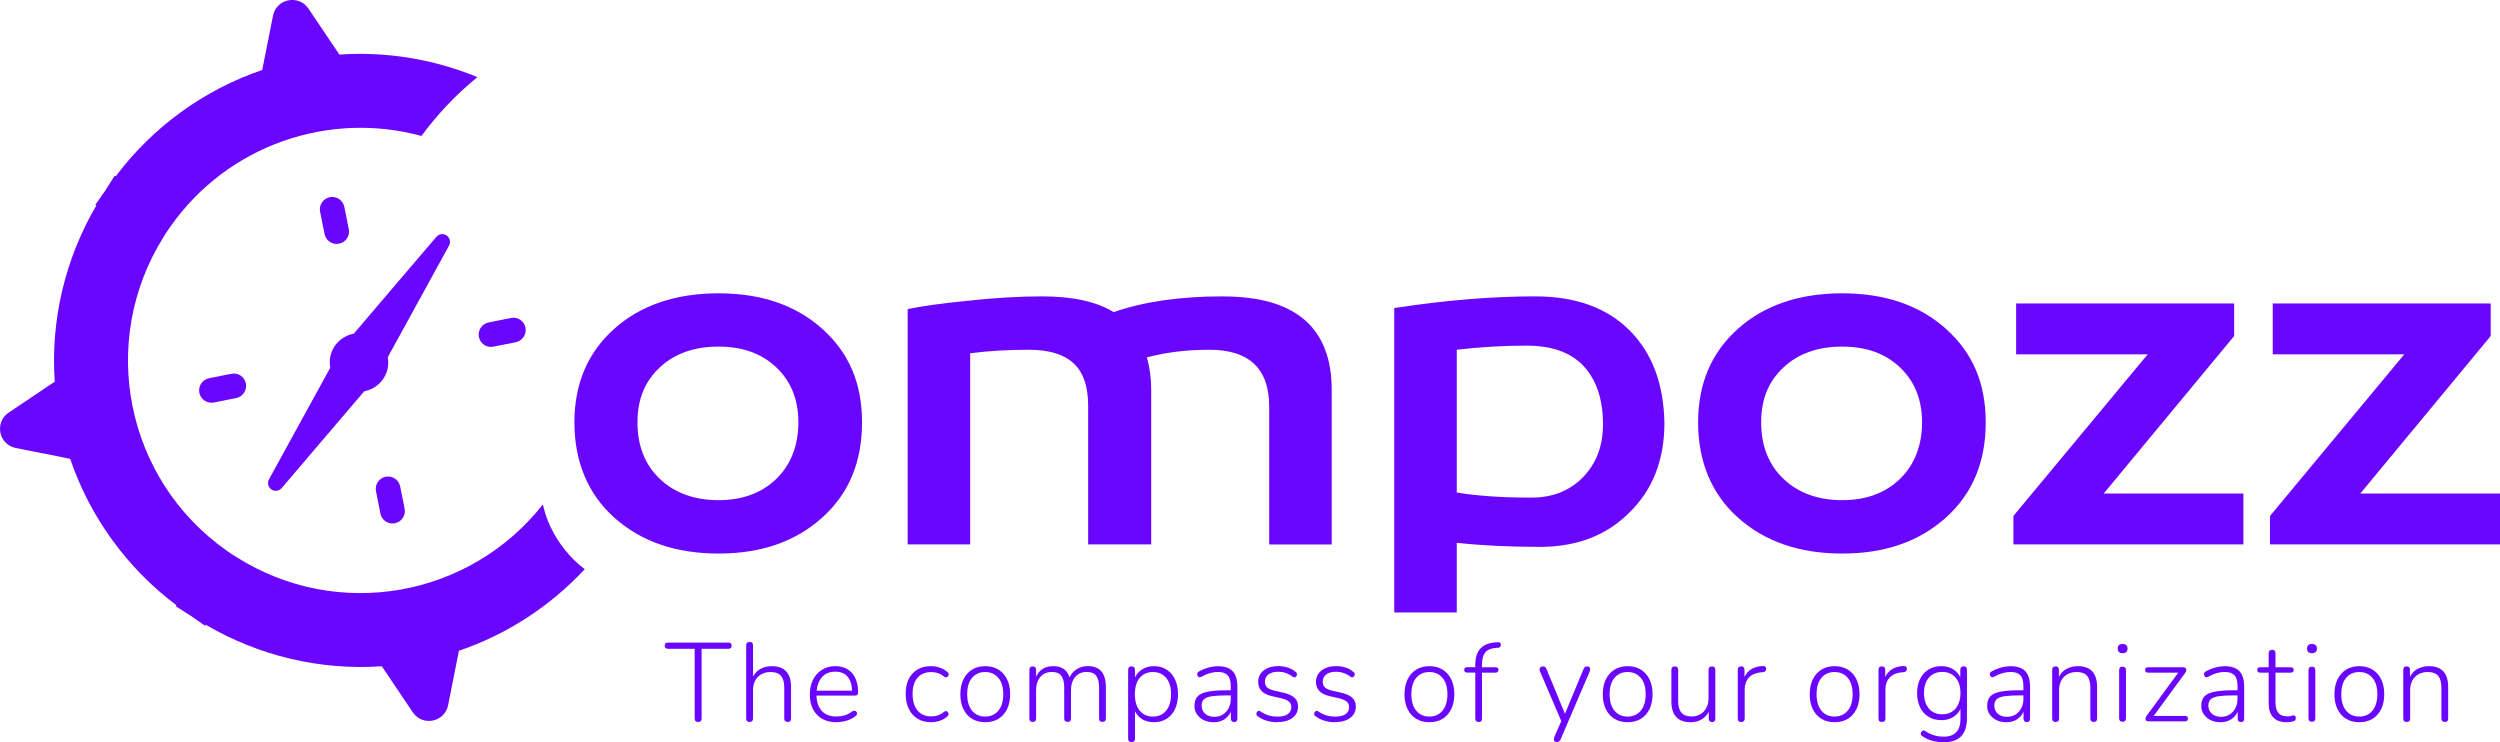
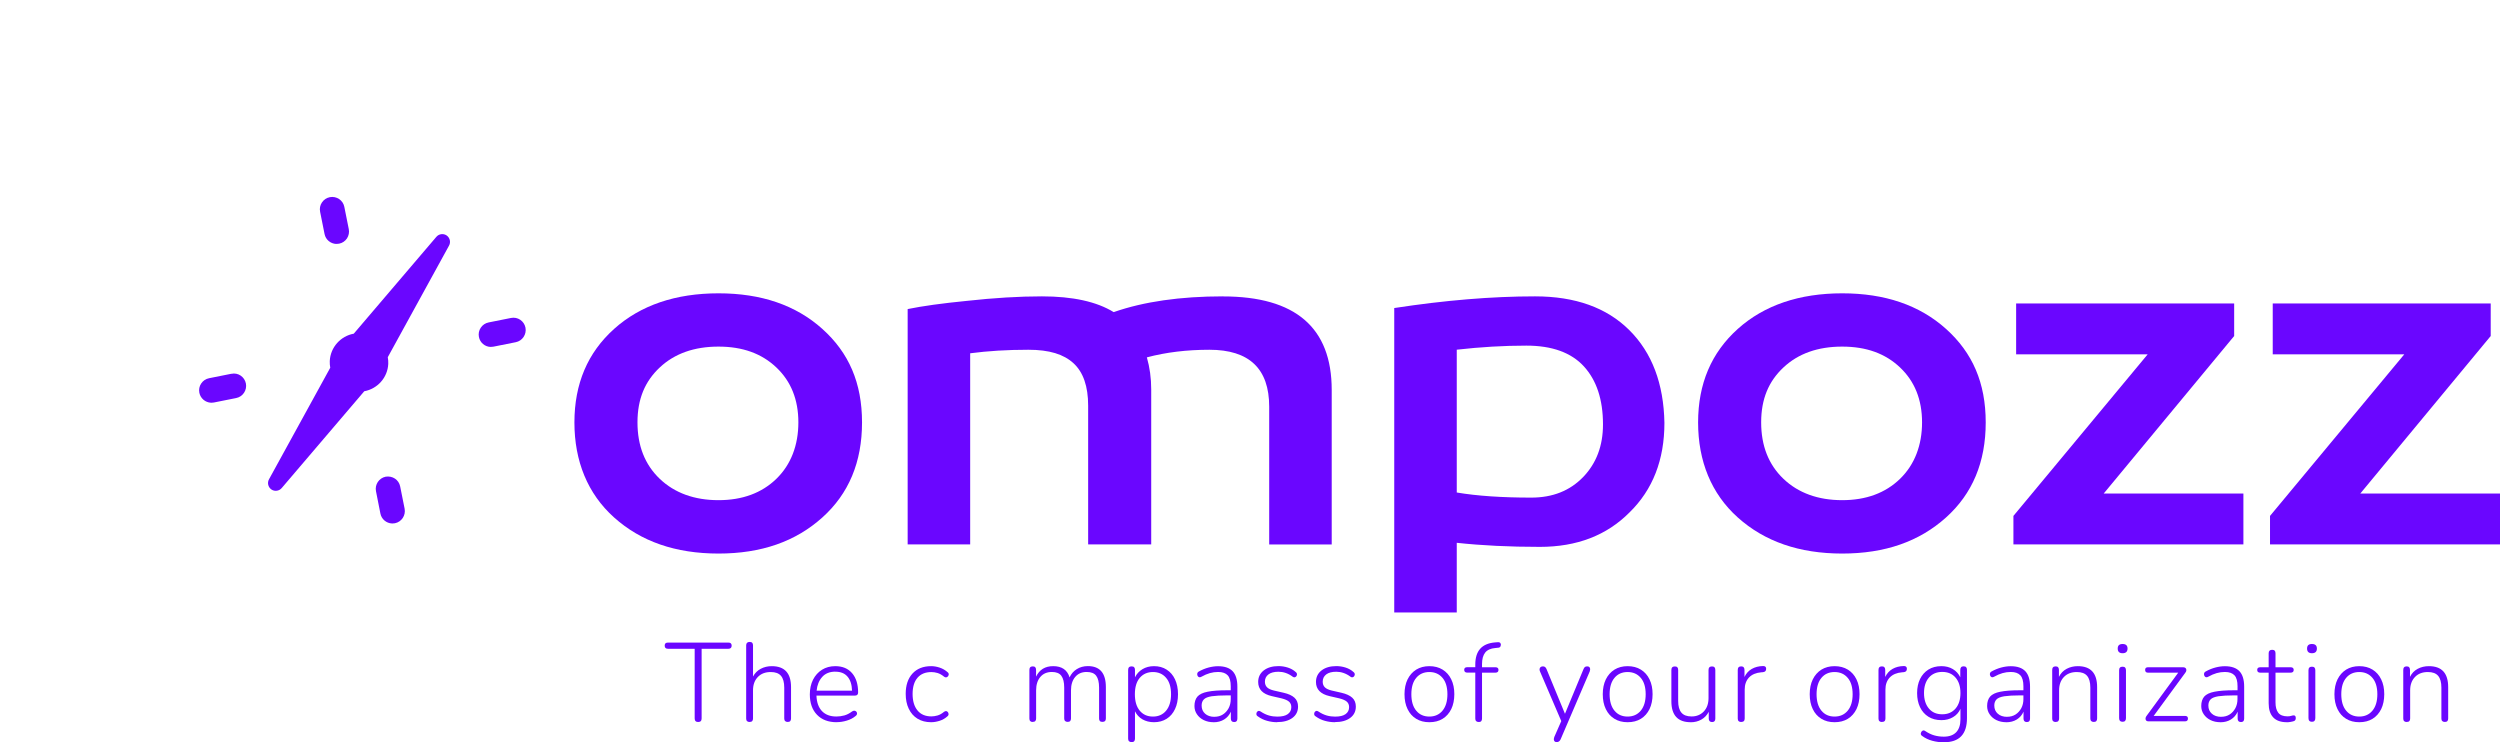
<svg xmlns="http://www.w3.org/2000/svg" id="Calque_2" viewBox="0 0 460.25 136.66">
  <defs>
    <style>
      .cls-1 {
        fill: #6a06ff;
      }
    </style>
  </defs>
  <g id="Calque_1-2" data-name="Calque_1">
    <g>
      <path class="cls-1" d="M151.39,60.55c-4.87-4.37-11.24-6.55-19.11-6.55s-14.35,2.18-19.22,6.55c-4.87,4.37-7.31,10.1-7.31,17.22s2.43,13.13,7.31,17.5c4.94,4.43,11.34,6.64,19.22,6.64s14.18-2.21,19.11-6.64c4.87-4.37,7.31-10.2,7.31-17.5s-2.44-12.85-7.31-17.22ZM142.93,88.15c-2.7,2.62-6.26,3.93-10.66,3.93s-8.07-1.31-10.81-3.93c-2.74-2.62-4.1-6.08-4.1-10.39s1.37-7.55,4.1-10.11c2.73-2.56,6.34-3.84,10.81-3.84s7.96,1.28,10.66,3.84c2.7,2.56,4.05,5.93,4.05,10.11s-1.35,7.77-4.05,10.39Z" />
      <path class="cls-1" d="M225.15,54.56c-7.87,0-14.58.97-20.12,2.9-3.14-1.93-7.54-2.9-13.21-2.9-4.2,0-8.84.28-13.91.84-4.47.44-8.07.94-10.81,1.5v43.32h11.51v-35.18c3.27-.43,6.84-.65,10.71-.65s6.51.83,8.31,2.48c1.8,1.65,2.7,4.26,2.7,7.81v25.54h11.61v-28.54c0-2.06-.27-4.02-.8-5.89,3.54-.94,7.37-1.4,11.51-1.4,7.34,0,11.01,3.49,11.01,10.48v25.36h11.51v-28.44c0-11.48-6.67-17.22-20.02-17.22Z" />
      <path class="cls-1" d="M306.42,77.86c-.13-7.24-2.29-12.93-6.46-17.08-4.17-4.15-9.96-6.22-17.36-6.22-7.94,0-16.58.72-25.92,2.15v56.05h11.51v-12.83c4.6.5,9.71.75,15.31.75,6.81,0,12.31-2.12,16.51-6.36,4.27-4.18,6.41-9.67,6.41-16.47ZM291.46,87.82c-2.44,2.53-5.62,3.79-9.56,3.79-5.4,0-9.98-.31-13.71-.94v-26.29c4.4-.5,8.67-.75,12.81-.75,4.74,0,8.27,1.28,10.61,3.84,2.33,2.56,3.5,6.11,3.5,10.67,0,3.93-1.22,7.16-3.65,9.68Z" />
      <path class="cls-1" d="M358.26,60.55c-4.87-4.37-11.24-6.55-19.11-6.55s-14.35,2.18-19.22,6.55c-4.87,4.37-7.31,10.1-7.31,17.22s2.43,13.13,7.31,17.5c4.94,4.43,11.34,6.64,19.22,6.64s14.18-2.21,19.11-6.64c4.87-4.37,7.31-10.2,7.31-17.5s-2.44-12.85-7.31-17.22ZM349.8,88.15c-2.7,2.62-6.26,3.93-10.66,3.93s-8.07-1.31-10.81-3.93c-2.74-2.62-4.1-6.08-4.1-10.39s1.37-7.55,4.1-10.11c2.73-2.56,6.34-3.84,10.81-3.84s7.96,1.28,10.66,3.84c2.7,2.56,4.05,5.93,4.05,10.11s-1.35,7.77-4.05,10.39Z" />
      <polygon class="cls-1" points="411.31 61.86 411.31 55.87 371.17 55.87 371.17 65.23 395.39 65.23 370.67 94.98 370.67 100.22 413.01 100.22 413.01 90.86 387.29 90.86 411.31 61.86" />
      <polygon class="cls-1" points="434.53 90.86 458.54 61.86 458.54 55.87 418.41 55.87 418.41 65.23 442.63 65.23 417.91 94.98 417.91 100.22 460.25 100.22 460.25 90.86 434.53 90.86" />
      <path class="cls-1" d="M42.59,68.81l-4.1.82c-.6.12-1.11.46-1.45.97-.34.5-.46,1.11-.34,1.71.21,1.03,1.09,1.78,2.14,1.83h.1c.14,0,.29-.01.44-.04l4.1-.82c1.23-.24,2.03-1.45,1.79-2.68-.24-1.22-1.44-2.06-2.68-1.78Z" />
      <path class="cls-1" d="M71,87.76c-1.23.25-2.03,1.45-1.78,2.68l.81,4.1c.2,1.03,1.09,1.79,2.14,1.83h.1c.14,0,.29-.01.43-.04,1.23-.24,2.03-1.45,1.79-2.68l-.82-4.1c-.25-1.24-1.42-2-2.68-1.79Z" />
      <path class="cls-1" d="M90.32,63.86h.1c.14,0,.29-.01.43-.04l4.1-.82c1.23-.24,2.03-1.45,1.79-2.68-.24-1.23-1.44-2.04-2.68-1.78l-4.1.82c-.6.12-1.11.46-1.45.97-.34.5-.46,1.11-.34,1.71.2,1.03,1.08,1.79,2.14,1.83Z" />
      <path class="cls-1" d="M61.9,44.9h.1c.14,0,.29-.01.43-.04.6-.12,1.11-.46,1.45-.97.33-.51.45-1.11.33-1.71l-.82-4.1c-.24-1.23-1.45-2.02-2.67-1.78-.6.12-1.11.46-1.45.97-.34.5-.46,1.11-.34,1.71l.82,4.1c.2,1.03,1.09,1.78,2.14,1.83Z" />
-       <path class="cls-1" d="M100.84,95.81c-.38-.93-.66-1.91-.9-2.94-13.49,17.12-37.77,21.48-56.41,9.69l-.88-.55-.85-.59c-18.71-13.11-23.82-38.6-11.61-57.91l.55-.88.59-.85c10.61-15.15,29.28-21.38,46.26-16.75,2.94-4,6.38-7.63,10.3-10.83-8.01-3.3-16.72-4.75-25.41-4.15l-5.69-8.46c-1.79-2.66-5.91-1.84-6.53,1.31l-1.99,9.99c-10.73,3.64-20.16,10.5-26.97,19.57l-.18-.12-1.73,2.72-1.84,2.65.18.12c-5.74,9.78-8.44,21.13-7.65,32.43l-8.49,5.71c-2.65,1.78-1.83,5.88,1.3,6.5l10.03,2c3.64,10.73,10.5,20.16,19.57,26.97l-.12.18,2.72,1.73,2.65,1.84.12-.18c9.78,5.74,21.13,8.44,32.43,7.65l5.7,8.47c1.79,2.66,5.89,1.83,6.51-1.31l1.99-10.02c8.86-3,16.82-8.2,23.17-15.02-.35-.28-.72-.54-1.06-.84-2.55-2.24-4.48-4.96-5.78-8.16Z" />
      <path class="cls-1" d="M82.23,43.35c-.61-.42-1.45-.3-1.92.28l-15.18,17.8c-2.41.44-4.3,2.49-4.42,5.04-.02.42.02.83.09,1.23l-11.26,20.51c-.38.65-.19,1.47.42,1.9.61.42,1.45.3,1.92-.28l15.18-17.8c2.41-.44,4.3-2.49,4.42-5.04.02-.42-.02-.83-.09-1.23l11.26-20.51c.38-.65.19-1.47-.42-1.9Z" />
      <g>
        <path class="cls-1" d="M128.53,132.92c-.42,0-.64-.22-.64-.66v-12.82h-4.91c-.41,0-.61-.19-.61-.58s.2-.56.61-.56h11.12c.4,0,.6.19.6.56s-.2.58-.6.58h-4.93v12.82c0,.44-.21.66-.64.66Z" />
        <path class="cls-1" d="M138.01,132.92c-.42,0-.64-.21-.64-.64v-13.46c0-.42.21-.64.64-.64s.62.21.62.64v5.73c.34-.63.82-1.11,1.43-1.43.61-.32,1.28-.48,2.02-.48,2.37,0,3.55,1.29,3.55,3.86v5.77c0,.43-.2.64-.61.64s-.64-.21-.64-.64v-5.67c0-.99-.2-1.71-.6-2.18-.4-.47-1.03-.7-1.89-.7-.99,0-1.78.3-2.37.91-.59.61-.89,1.43-.89,2.46v5.18c0,.43-.2.64-.62.64Z" />
        <path class="cls-1" d="M154.04,132.96c-1.54,0-2.74-.45-3.63-1.37-.88-.91-1.32-2.16-1.32-3.75,0-1.03.2-1.93.59-2.71.4-.78.95-1.39,1.65-1.83.71-.44,1.52-.66,2.44-.66,1.33,0,2.36.43,3.1,1.29.74.86,1.11,2.05,1.11,3.55,0,.38-.19.58-.58.58h-7.09c.04,1.23.38,2.18,1.01,2.85.64.67,1.52,1,2.66,1,.5,0,1-.07,1.47-.2.47-.13.93-.37,1.39-.71.24-.17.46-.2.64-.11s.28.23.3.43c.02.2-.09.38-.32.54-.44.36-.97.63-1.59.81-.62.19-1.23.28-1.84.28ZM153.79,123.65c-1.04,0-1.85.33-2.43.98s-.92,1.49-1.02,2.52h6.52c-.03-1.1-.3-1.95-.82-2.57s-1.27-.92-2.24-.92Z" />
        <path class="cls-1" d="M171.42,132.96c-.97,0-1.81-.22-2.51-.65-.7-.43-1.23-1.04-1.61-1.83s-.56-1.7-.56-2.74c0-1.58.41-2.82,1.24-3.73.83-.91,1.98-1.37,3.45-1.37.51,0,1.03.09,1.57.27.54.18,1.02.46,1.45.84.18.14.24.3.2.49-.04.19-.15.33-.32.42-.17.09-.36.05-.56-.11-.38-.31-.77-.53-1.17-.65-.4-.12-.77-.17-1.13-.17-1.11,0-1.96.35-2.56,1.05-.6.7-.9,1.69-.9,2.98s.3,2.3.9,3.03c.59.73,1.45,1.1,2.56,1.1.36,0,.73-.06,1.13-.17.4-.12.79-.33,1.17-.65.22-.16.41-.2.56-.11.16.09.26.23.29.42.04.19-.03.36-.19.49-.42.38-.9.66-1.44.83-.54.17-1.05.26-1.56.26Z" />
-         <path class="cls-1" d="M181.37,132.96c-.93,0-1.74-.21-2.42-.63-.69-.42-1.22-1.01-1.59-1.79-.38-.77-.56-1.69-.56-2.74s.19-1.95.56-2.72c.38-.77.91-1.37,1.59-1.8.68-.42,1.49-.64,2.42-.64s1.76.21,2.45.64c.69.43,1.22,1.02,1.59,1.8.38.77.56,1.68.56,2.72s-.19,1.97-.56,2.74c-.38.77-.91,1.37-1.59,1.79-.68.42-1.5.63-2.45.63ZM181.37,131.92c1.01,0,1.82-.36,2.42-1.08.6-.72.91-1.73.91-3.03s-.3-2.31-.91-3.02c-.6-.71-1.41-1.07-2.42-1.07s-1.82.36-2.41,1.07c-.6.71-.9,1.72-.9,3.02s.3,2.31.9,3.03c.59.72,1.4,1.08,2.41,1.08Z" />
        <path class="cls-1" d="M190.15,132.92c-.42,0-.64-.21-.64-.64v-8.94c0-.44.21-.66.64-.66.4,0,.59.22.59.66v1.23c.62-1.29,1.67-1.93,3.15-1.93,1.59,0,2.6.69,3.02,2.07.29-.64.73-1.15,1.32-1.52.59-.37,1.27-.56,2.05-.56,2.2,0,3.31,1.29,3.31,3.86v5.77c0,.43-.21.64-.64.64s-.61-.21-.61-.64v-5.67c0-.99-.18-1.71-.53-2.18s-.93-.7-1.76-.7c-.88,0-1.58.3-2.1.91s-.78,1.44-.78,2.48v5.16c0,.43-.2.64-.61.64s-.64-.21-.64-.64v-5.67c0-.99-.18-1.71-.53-2.18s-.93-.7-1.74-.7c-.89,0-1.6.3-2.12.91-.52.61-.78,1.44-.78,2.48v5.16c0,.43-.2.64-.61.64Z" />
        <path class="cls-1" d="M208.33,136.62c-.42,0-.64-.21-.64-.64v-12.64c0-.44.21-.66.64-.66s.62.22.62.66v1.36c.3-.63.76-1.13,1.37-1.5.61-.37,1.32-.56,2.13-.56.89,0,1.67.21,2.33.64.67.43,1.18,1.02,1.54,1.79.36.77.55,1.68.55,2.73s-.18,1.97-.55,2.74c-.36.77-.87,1.37-1.54,1.79s-1.44.63-2.33.63c-.81,0-1.52-.18-2.13-.53-.61-.36-1.06-.85-1.37-1.48v5.04c0,.42-.2.64-.62.64ZM212.26,131.92c1.01,0,1.82-.36,2.42-1.08.6-.72.91-1.73.91-3.03s-.3-2.31-.91-3.02c-.6-.71-1.41-1.07-2.42-1.07s-1.82.36-2.43,1.07c-.6.71-.9,1.72-.9,3.02s.3,2.31.9,3.03c.6.72,1.41,1.08,2.43,1.08Z" />
        <path class="cls-1" d="M223.41,132.96c-.67,0-1.27-.13-1.8-.39-.53-.26-.95-.62-1.25-1.07-.31-.45-.46-.96-.46-1.52,0-.74.19-1.32.55-1.74.37-.42,1-.72,1.87-.89.88-.18,2.09-.27,3.62-.27h.64v-.74c0-.92-.18-1.59-.55-2s-.96-.63-1.77-.63c-.52,0-1.03.07-1.52.21-.49.14-1.01.36-1.54.66-.24.14-.44.14-.59.01-.14-.13-.21-.3-.2-.51,0-.21.12-.37.34-.48.56-.31,1.15-.55,1.75-.71.6-.16,1.19-.24,1.75-.24,1.2,0,2.1.31,2.68.92s.87,1.56.87,2.84v5.88c0,.43-.19.64-.58.64-.41,0-.62-.21-.62-.64v-1.27c-.27.62-.69,1.1-1.24,1.44-.55.34-1.2.51-1.94.51ZM223.58,131.96c.59,0,1.11-.14,1.55-.42.44-.28.79-.67,1.06-1.16.26-.49.39-1.05.39-1.68v-.68h-.61c-1.23,0-2.2.06-2.89.16-.69.11-1.18.3-1.45.58-.27.28-.41.65-.41,1.13,0,.62.21,1.12.64,1.5.42.38,1,.58,1.73.58Z" />
        <path class="cls-1" d="M235.13,132.96c-.61,0-1.23-.08-1.84-.25-.61-.16-1.19-.44-1.74-.84-.18-.11-.26-.26-.25-.46.01-.2.09-.35.24-.46s.32-.1.54.04c.54.36,1.06.6,1.56.74s1.01.2,1.52.2c.85,0,1.49-.15,1.92-.46.43-.31.65-.74.65-1.29,0-.42-.14-.76-.43-1.01-.29-.25-.74-.44-1.36-.6l-1.79-.41c-1.68-.38-2.52-1.25-2.52-2.61,0-.88.34-1.58,1.02-2.12.69-.53,1.59-.8,2.72-.8.59,0,1.16.09,1.72.27s1.04.45,1.45.82c.18.14.25.3.23.49-.03.19-.12.34-.28.43-.15.1-.34.07-.54-.08-.4-.3-.82-.52-1.26-.67s-.88-.22-1.33-.22c-.79,0-1.41.16-1.84.49s-.65.77-.65,1.34c0,.42.13.77.39,1.03.26.26.69.46,1.27.6l1.79.41c.89.2,1.55.51,1.99.91s.66.95.66,1.63c0,.89-.35,1.59-1.05,2.1-.7.51-1.63.76-2.79.76Z" />
        <path class="cls-1" d="M245.77,132.96c-.61,0-1.23-.08-1.84-.25-.61-.16-1.19-.44-1.74-.84-.18-.11-.26-.26-.25-.46.01-.2.09-.35.24-.46s.32-.1.54.04c.54.36,1.06.6,1.56.74s1.01.2,1.52.2c.85,0,1.49-.15,1.92-.46.43-.31.65-.74.65-1.29,0-.42-.14-.76-.43-1.01-.29-.25-.74-.44-1.36-.6l-1.79-.41c-1.68-.38-2.52-1.25-2.52-2.61,0-.88.34-1.58,1.02-2.12.69-.53,1.59-.8,2.72-.8.59,0,1.16.09,1.72.27s1.04.45,1.45.82c.18.14.25.3.23.49-.03.19-.12.34-.28.43-.15.1-.34.07-.54-.08-.4-.3-.82-.52-1.26-.67s-.88-.22-1.33-.22c-.79,0-1.41.16-1.84.49s-.65.77-.65,1.34c0,.42.13.77.39,1.03.26.26.69.46,1.27.6l1.79.41c.89.2,1.55.51,1.99.91s.66.95.66,1.63c0,.89-.35,1.59-1.05,2.1-.7.51-1.63.76-2.79.76Z" />
        <path class="cls-1" d="M263.14,132.96c-.93,0-1.74-.21-2.42-.63-.69-.42-1.22-1.01-1.59-1.79-.38-.77-.56-1.69-.56-2.74s.19-1.95.56-2.72c.38-.77.91-1.37,1.59-1.8.68-.42,1.49-.64,2.42-.64s1.76.21,2.45.64c.69.43,1.22,1.02,1.59,1.8.38.77.56,1.68.56,2.72s-.19,1.97-.56,2.74c-.38.77-.91,1.37-1.59,1.79-.68.42-1.5.63-2.45.63ZM263.14,131.92c1.01,0,1.82-.36,2.42-1.08.6-.72.91-1.73.91-3.03s-.3-2.31-.91-3.02c-.6-.71-1.41-1.07-2.42-1.07s-1.82.36-2.41,1.07c-.6.71-.9,1.72-.9,3.02s.3,2.31.9,3.03c.59.72,1.4,1.08,2.41,1.08Z" />
        <path class="cls-1" d="M272.24,132.92c-.42,0-.64-.21-.64-.64v-8.45h-1.46c-.38,0-.58-.17-.58-.51s.19-.49.58-.49h1.46v-.49c0-2.51,1.2-3.86,3.6-4.07l.55-.04c.26-.01.43.06.5.22.08.16.08.33.01.5s-.2.27-.39.29l-.58.06c-.85.07-1.47.35-1.86.83-.39.49-.59,1.19-.59,2.11v.6h2.45c.38,0,.58.16.58.49s-.19.51-.58.51h-2.45v8.45c0,.43-.2.64-.61.64Z" />
        <path class="cls-1" d="M286.61,136.62c-.26,0-.43-.09-.5-.28-.08-.19-.06-.4.03-.65l1.29-2.94-3.91-9.12c-.11-.25-.12-.47-.02-.66s.29-.29.58-.29.5.17.64.51l3.39,8.22,3.41-8.22c.08-.19.17-.33.27-.4s.23-.11.41-.11c.26,0,.43.1.5.29s.06.4-.03.64l-5.37,12.52c-.16.33-.4.49-.7.49Z" />
        <path class="cls-1" d="M299.64,132.96c-.93,0-1.74-.21-2.42-.63-.69-.42-1.22-1.01-1.59-1.79-.38-.77-.56-1.69-.56-2.74s.19-1.95.56-2.72c.38-.77.91-1.37,1.59-1.8.68-.42,1.49-.64,2.42-.64s1.76.21,2.45.64c.69.43,1.22,1.02,1.59,1.8.38.77.56,1.68.56,2.72s-.19,1.97-.56,2.74c-.38.77-.91,1.37-1.59,1.79-.68.42-1.5.63-2.45.63ZM299.64,131.92c1.01,0,1.82-.36,2.42-1.08.6-.72.91-1.73.91-3.03s-.3-2.31-.91-3.02c-.6-.71-1.41-1.07-2.42-1.07s-1.82.36-2.41,1.07c-.6.71-.9,1.72-.9,3.02s.3,2.31.9,3.03c.59.72,1.4,1.08,2.41,1.08Z" />
        <path class="cls-1" d="M311.25,132.96c-2.37,0-3.55-1.29-3.55-3.86v-5.75c0-.44.21-.66.64-.66s.61.22.61.66v5.69c0,.97.2,1.69.6,2.16.4.47,1.02.7,1.87.7.92,0,1.67-.31,2.25-.92s.87-1.44.87-2.47v-5.16c0-.44.21-.66.64-.66s.61.22.61.66v8.94c0,.43-.2.64-.59.64s-.62-.21-.62-.64v-1.25c-.33.63-.78,1.11-1.37,1.44s-1.24.49-1.96.49Z" />
        <path class="cls-1" d="M320.56,132.92c-.42,0-.64-.21-.64-.64v-8.94c0-.44.21-.66.64-.66.4,0,.6.22.6.66v1.29c.3-.64.75-1.14,1.34-1.48.6-.34,1.29-.52,2.07-.53.16-.01.3.02.41.1.11.08.17.21.17.39.01.38-.19.6-.6.64l-.29.02c-.97.08-1.73.4-2.26.95-.53.56-.8,1.3-.8,2.23v5.32c0,.43-.21.64-.64.64Z" />
        <path class="cls-1" d="M337.74,132.96c-.93,0-1.74-.21-2.42-.63-.69-.42-1.22-1.01-1.59-1.79-.38-.77-.56-1.69-.56-2.74s.19-1.95.56-2.72c.38-.77.91-1.37,1.59-1.8.68-.42,1.49-.64,2.42-.64s1.76.21,2.45.64c.69.43,1.22,1.02,1.59,1.8.38.77.56,1.68.56,2.72s-.19,1.97-.56,2.74c-.38.77-.91,1.37-1.59,1.79-.68.42-1.5.63-2.45.63ZM337.74,131.92c1.01,0,1.82-.36,2.42-1.08.6-.72.91-1.73.91-3.03s-.3-2.31-.91-3.02c-.6-.71-1.41-1.07-2.42-1.07s-1.82.36-2.41,1.07c-.6.71-.9,1.72-.9,3.02s.3,2.31.9,3.03c.59.72,1.4,1.08,2.41,1.08Z" />
        <path class="cls-1" d="M346.47,132.92c-.42,0-.64-.21-.64-.64v-8.94c0-.44.21-.66.64-.66.4,0,.6.22.6.66v1.29c.3-.64.75-1.14,1.34-1.48.6-.34,1.29-.52,2.07-.53.16-.01.3.02.41.1.11.08.17.21.17.39.01.38-.19.6-.6.64l-.29.02c-.97.08-1.73.4-2.26.95-.53.56-.8,1.3-.8,2.23v5.32c0,.43-.21.64-.64.64Z" />
        <path class="cls-1" d="M357.9,136.66c-.74,0-1.46-.09-2.15-.28-.69-.18-1.32-.48-1.88-.89-.19-.12-.27-.28-.25-.47.03-.19.12-.35.27-.46.15-.12.31-.12.49-.01.61.41,1.19.69,1.74.84.54.15,1.12.23,1.74.23,1,0,1.76-.28,2.28-.82.52-.55.78-1.34.78-2.38v-1.93c-.29.66-.74,1.17-1.37,1.54-.62.37-1.33.55-2.13.55-.93,0-1.73-.21-2.4-.63-.67-.42-1.18-1-1.54-1.75-.36-.75-.54-1.61-.54-2.6s.18-1.85.54-2.59c.36-.74.88-1.32,1.54-1.74.67-.42,1.46-.63,2.4-.63.79,0,1.5.18,2.1.54.61.36,1.06.87,1.37,1.51v-1.36c0-.44.2-.66.62-.66s.61.22.61.66v8.88c0,2.96-1.41,4.44-4.23,4.44ZM357.57,131.5c1.02,0,1.84-.35,2.45-1.06.6-.7.9-1.65.9-2.85s-.3-2.14-.9-2.84c-.6-.7-1.42-1.05-2.45-1.05s-1.86.35-2.46,1.05c-.6.7-.9,1.65-.9,2.84s.3,2.14.9,2.85c.59.71,1.41,1.06,2.46,1.06Z" />
        <path class="cls-1" d="M369.34,132.96c-.67,0-1.27-.13-1.8-.39-.53-.26-.95-.62-1.25-1.07-.31-.45-.46-.96-.46-1.52,0-.74.19-1.32.55-1.74.37-.42,1-.72,1.87-.89.88-.18,2.09-.27,3.62-.27h.64v-.74c0-.92-.18-1.59-.55-2s-.96-.63-1.77-.63c-.52,0-1.03.07-1.52.21-.49.14-1.01.36-1.54.66-.24.14-.44.14-.59.01-.14-.13-.21-.3-.2-.51,0-.21.12-.37.34-.48.56-.31,1.15-.55,1.75-.71.6-.16,1.19-.24,1.75-.24,1.2,0,2.1.31,2.68.92s.87,1.56.87,2.84v5.88c0,.43-.19.64-.58.64-.41,0-.62-.21-.62-.64v-1.27c-.27.62-.69,1.1-1.24,1.44-.55.34-1.2.51-1.94.51ZM369.51,131.96c.59,0,1.11-.14,1.55-.42.44-.28.79-.67,1.06-1.16.26-.49.39-1.05.39-1.68v-.68h-.61c-1.23,0-2.2.06-2.89.16-.69.11-1.18.3-1.45.58-.27.28-.41.65-.41,1.13,0,.62.21,1.12.64,1.5.42.38,1,.58,1.73.58Z" />
        <path class="cls-1" d="M378.45,132.92c-.42,0-.64-.21-.64-.64v-8.94c0-.44.21-.66.64-.66.4,0,.6.22.6.66v1.27c.33-.66.8-1.15,1.42-1.48.62-.33,1.3-.49,2.06-.49,2.37,0,3.55,1.29,3.55,3.86v5.77c0,.43-.2.64-.61.64s-.64-.21-.64-.64v-5.67c0-.99-.2-1.71-.6-2.18-.4-.47-1.03-.7-1.89-.7-.99,0-1.78.3-2.37.91-.59.61-.89,1.43-.89,2.46v5.18c0,.43-.2.64-.62.64Z" />
        <path class="cls-1" d="M390.77,120.26c-.6,0-.9-.29-.9-.86s.3-.84.9-.84.91.28.91.84-.3.86-.91.86ZM390.77,132.88c-.42,0-.64-.23-.64-.68v-8.8c0-.44.21-.66.64-.66s.62.22.62.66v8.8c0,.45-.2.68-.62.68Z" />
        <path class="cls-1" d="M395.54,132.8c-.29,0-.46-.11-.53-.34-.06-.22.01-.47.22-.73l5.78-7.89h-5.55c-.36,0-.54-.17-.54-.51s.18-.49.54-.49h6.41c.33,0,.53.11.61.34.07.23.01.46-.18.69l-5.81,7.93h5.78c.36,0,.53.16.53.49s-.18.51-.53.51h-6.72Z" />
        <path class="cls-1" d="M408.76,132.96c-.67,0-1.27-.13-1.8-.39-.53-.26-.95-.62-1.25-1.07-.31-.45-.46-.96-.46-1.52,0-.74.19-1.32.55-1.74.37-.42,1-.72,1.87-.89.88-.18,2.09-.27,3.62-.27h.64v-.74c0-.92-.18-1.59-.55-2s-.96-.63-1.77-.63c-.52,0-1.03.07-1.52.21-.49.14-1.01.36-1.54.66-.24.14-.44.14-.59.01-.14-.13-.21-.3-.2-.51,0-.21.12-.37.34-.48.56-.31,1.15-.55,1.75-.71.6-.16,1.19-.24,1.75-.24,1.2,0,2.1.31,2.68.92s.87,1.56.87,2.84v5.88c0,.43-.19.64-.58.64-.41,0-.62-.21-.62-.64v-1.27c-.27.62-.69,1.1-1.24,1.44-.55.34-1.2.51-1.94.51ZM408.92,131.96c.59,0,1.11-.14,1.55-.42.44-.28.79-.67,1.06-1.16.26-.49.39-1.05.39-1.68v-.68h-.61c-1.23,0-2.2.06-2.89.16-.69.11-1.18.3-1.45.58-.27.28-.41.65-.41,1.13,0,.62.21,1.12.64,1.5.42.38,1,.58,1.73.58Z" />
        <path class="cls-1" d="M420.99,132.96c-1.11,0-1.94-.3-2.5-.9-.56-.6-.83-1.47-.83-2.59v-5.63h-1.52c-.4,0-.59-.17-.59-.51s.2-.49.59-.49h1.52v-2.57c0-.42.21-.64.64-.64s.62.21.62.64v2.57h2.77c.38,0,.58.16.58.49s-.19.51-.58.51h-2.77v5.47c0,.84.17,1.47.51,1.91.34.44.91.66,1.7.66.27,0,.5-.03.68-.09.18-.06.33-.09.47-.09.25,0,.37.17.37.51,0,.11-.03.22-.07.32-.05.1-.13.17-.26.22-.15.05-.36.11-.61.15-.26.05-.5.07-.72.07Z" />
        <path class="cls-1" d="M425.63,120.26c-.6,0-.9-.29-.9-.86s.3-.84.9-.84.91.28.91.84-.3.86-.91.86ZM425.63,132.88c-.42,0-.64-.23-.64-.68v-8.8c0-.44.21-.66.64-.66s.62.22.62.66v8.8c0,.45-.2.68-.62.68Z" />
        <path class="cls-1" d="M434.34,132.96c-.93,0-1.74-.21-2.42-.63-.69-.42-1.22-1.01-1.59-1.79-.38-.77-.56-1.69-.56-2.74s.19-1.95.56-2.72c.38-.77.91-1.37,1.59-1.8.68-.42,1.49-.64,2.42-.64s1.76.21,2.45.64c.69.43,1.22,1.02,1.59,1.8.38.77.56,1.68.56,2.72s-.19,1.97-.56,2.74c-.38.77-.91,1.37-1.59,1.79-.68.42-1.5.63-2.45.63ZM434.34,131.92c1.01,0,1.82-.36,2.42-1.08.6-.72.91-1.73.91-3.03s-.3-2.31-.91-3.02c-.6-.71-1.41-1.07-2.42-1.07s-1.82.36-2.41,1.07c-.6.71-.9,1.72-.9,3.02s.3,2.31.9,3.03c.59.72,1.4,1.08,2.41,1.08Z" />
        <path class="cls-1" d="M443.08,132.92c-.42,0-.64-.21-.64-.64v-8.94c0-.44.21-.66.64-.66.4,0,.6.22.6.66v1.27c.33-.66.8-1.15,1.42-1.48.62-.33,1.3-.49,2.06-.49,2.37,0,3.55,1.29,3.55,3.86v5.77c0,.43-.2.64-.61.64s-.64-.21-.64-.64v-5.67c0-.99-.2-1.71-.6-2.18-.4-.47-1.03-.7-1.89-.7-.99,0-1.78.3-2.37.91-.59.61-.89,1.43-.89,2.46v5.18c0,.43-.2.64-.62.64Z" />
      </g>
    </g>
  </g>
</svg>